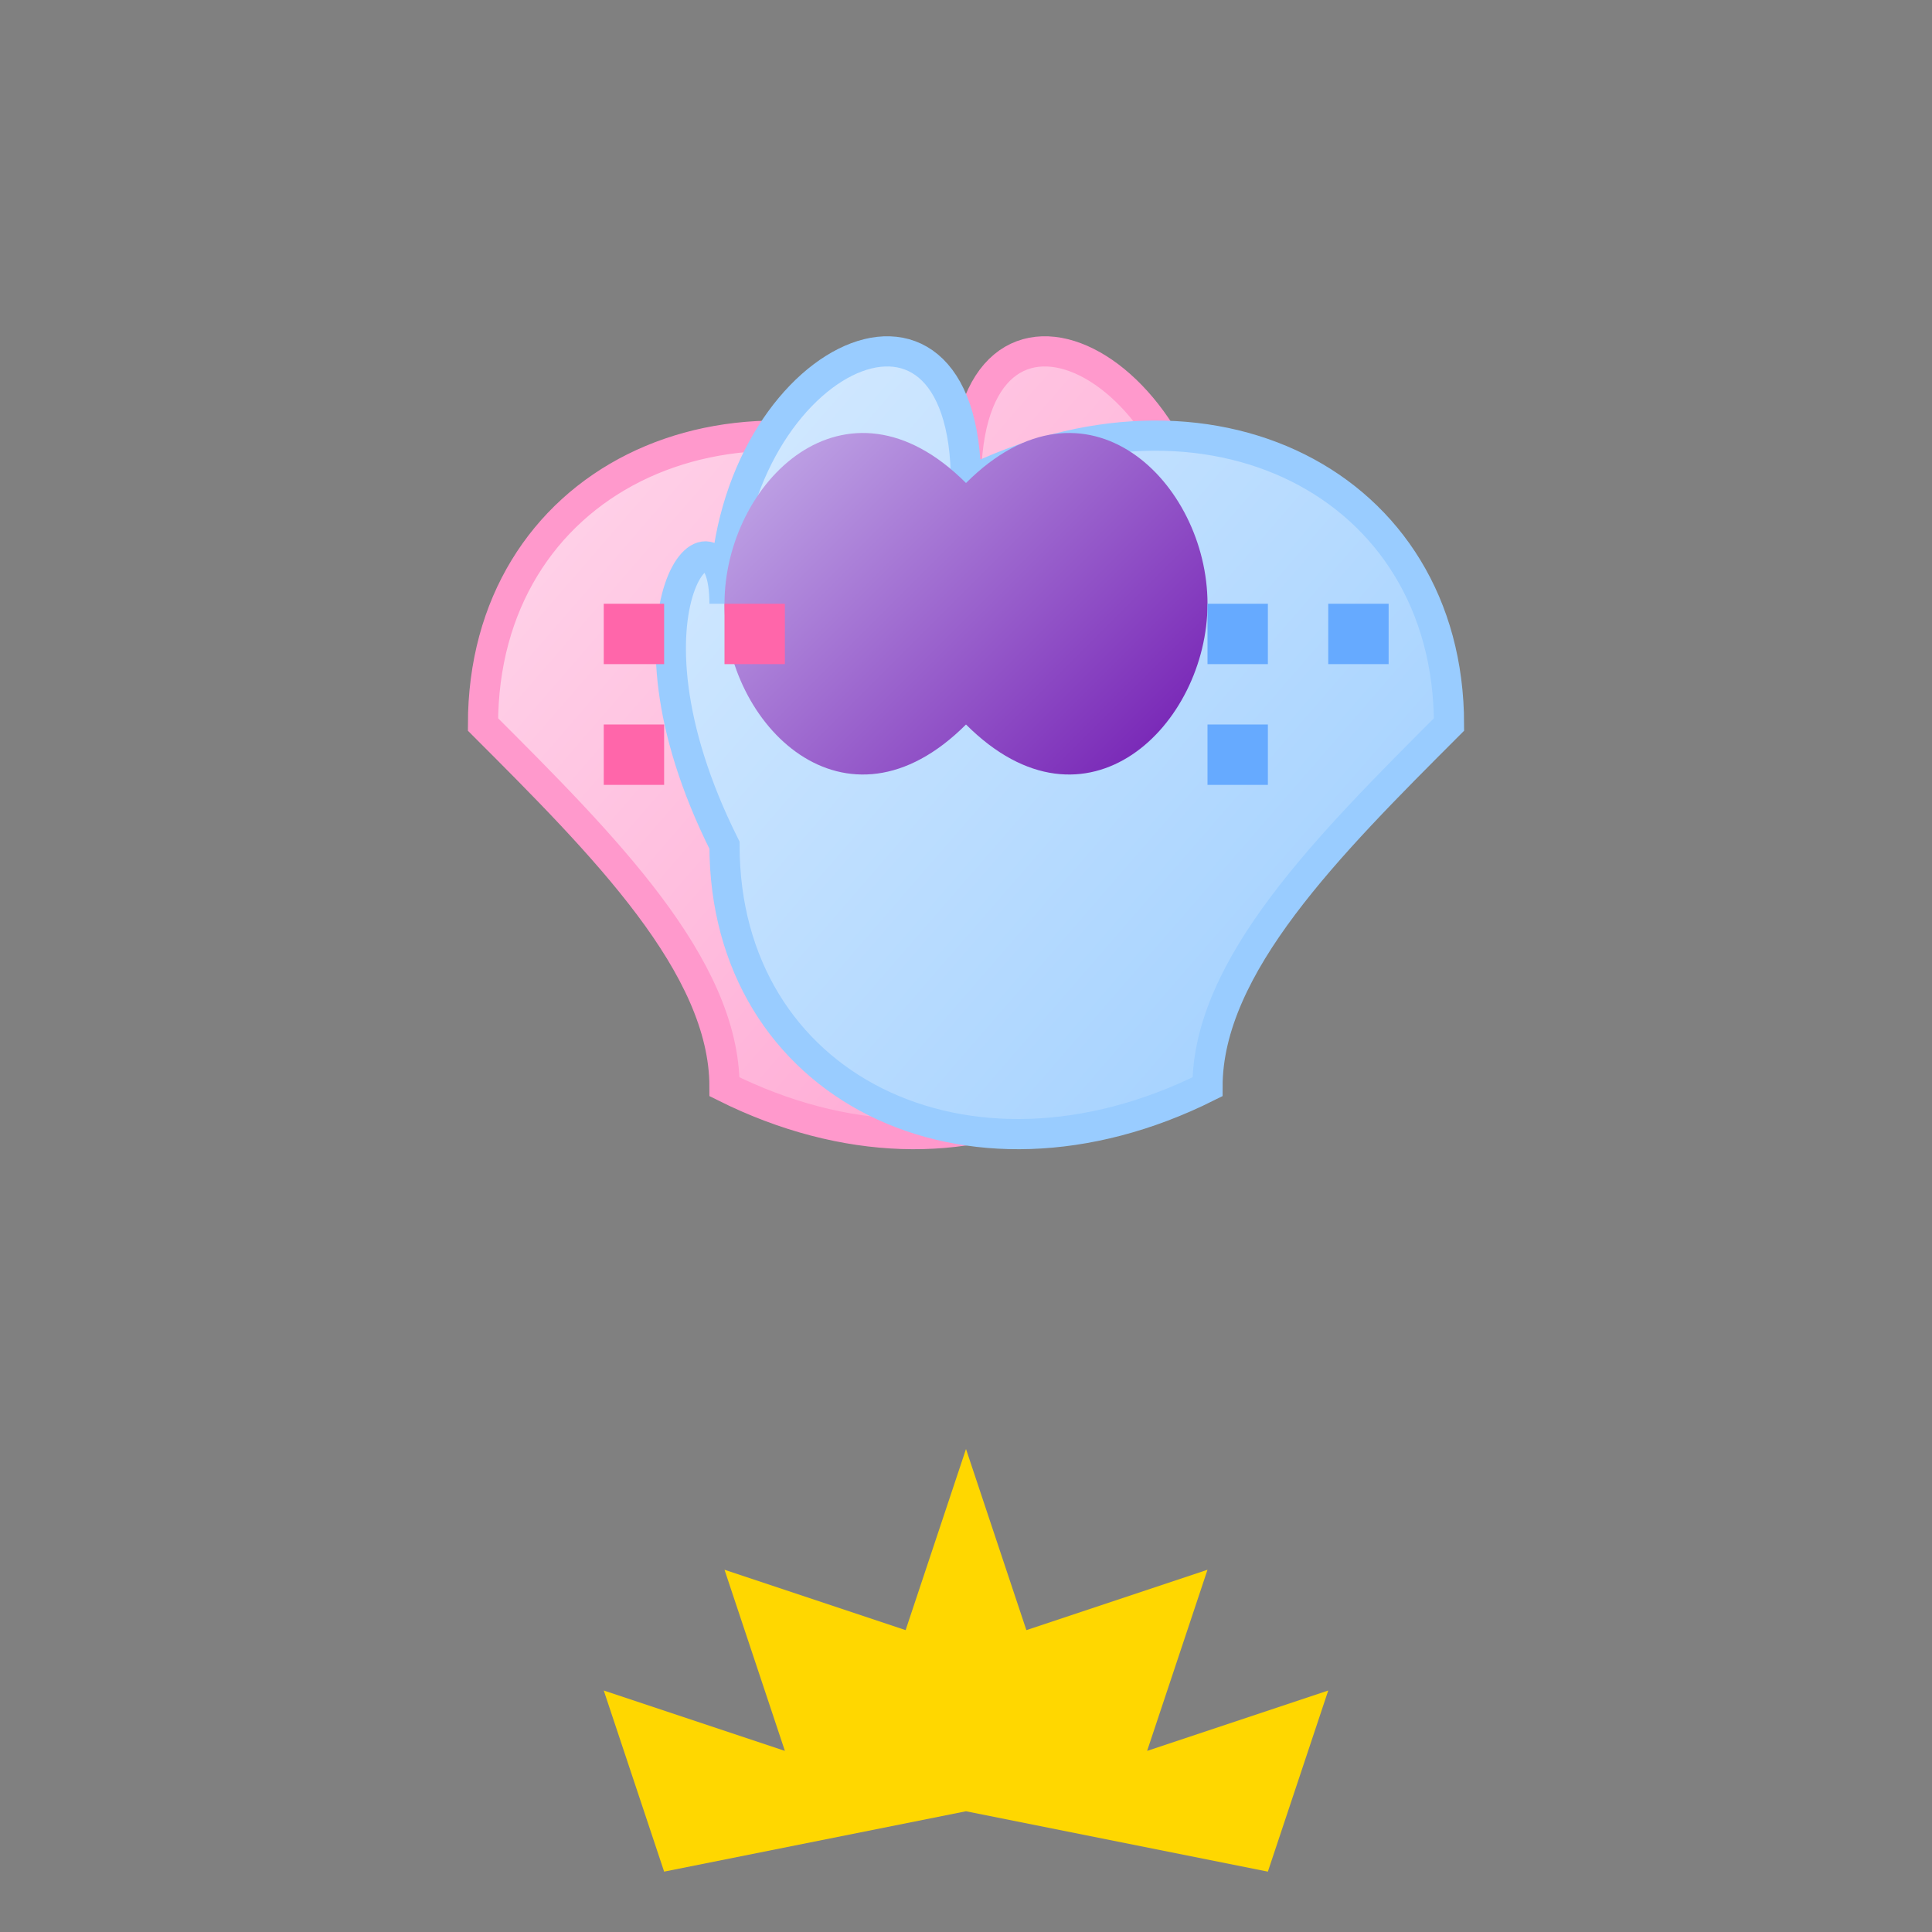
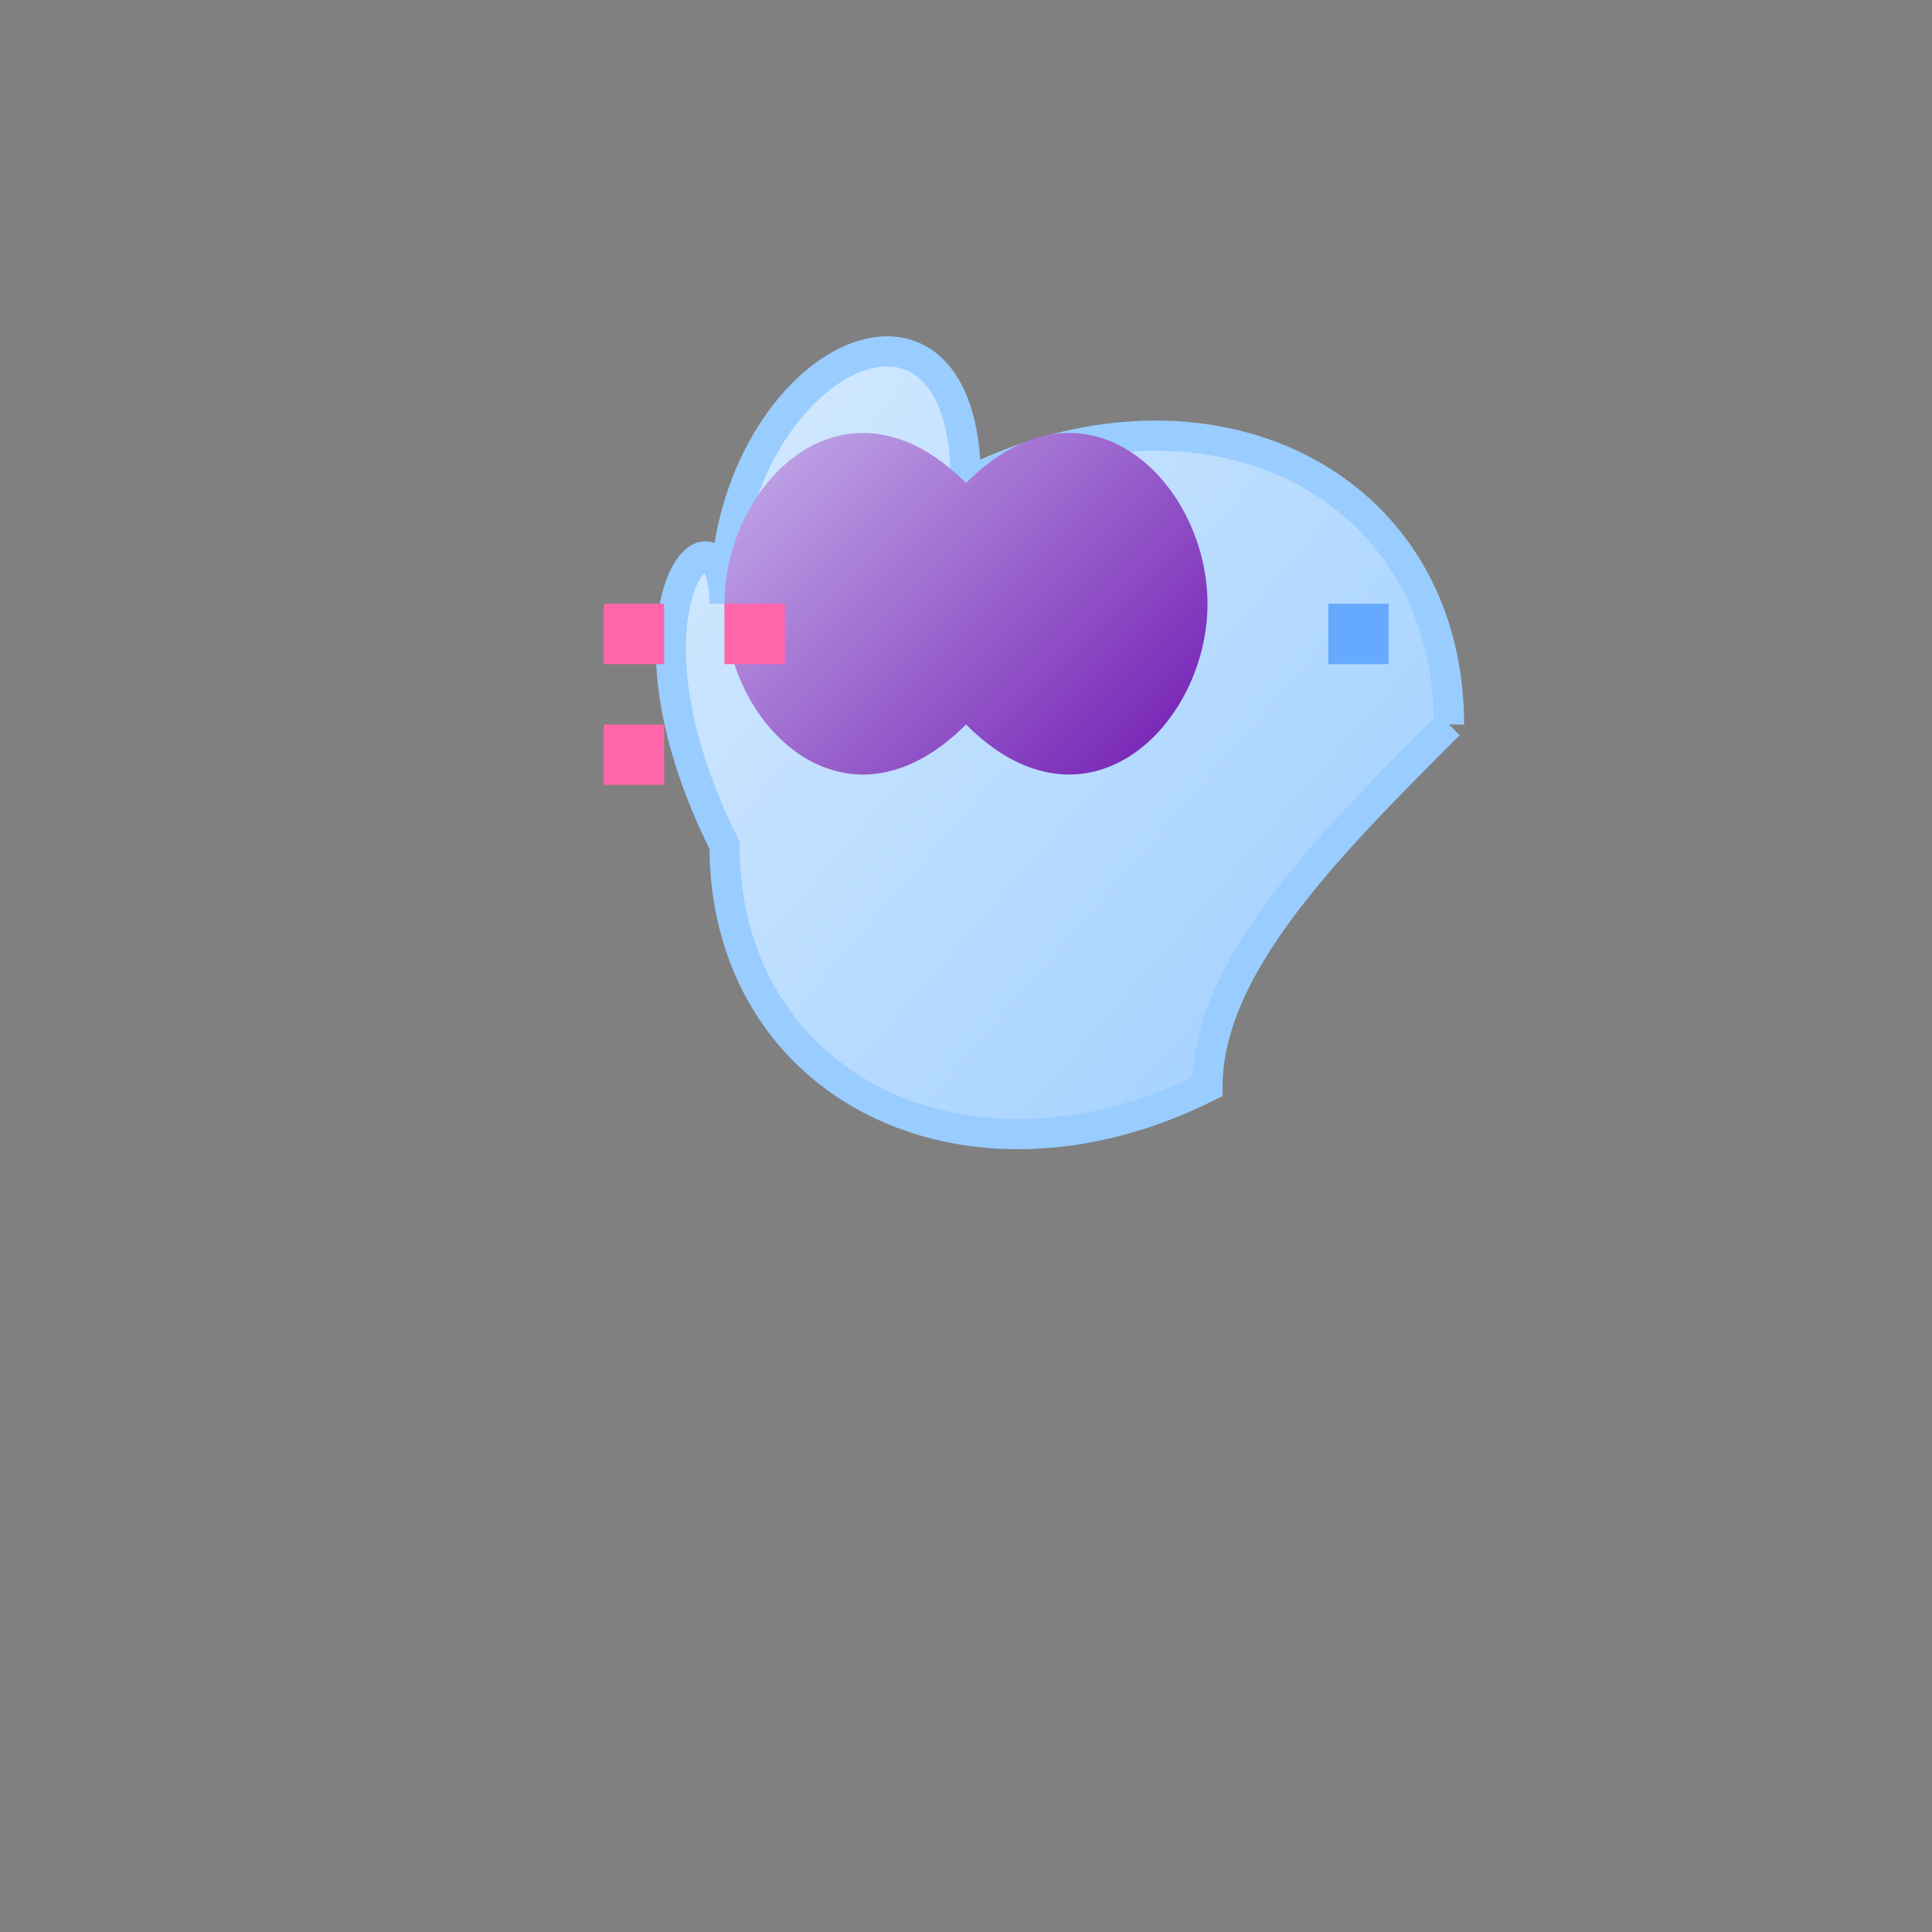
<svg xmlns="http://www.w3.org/2000/svg" width="32" height="32" viewBox="0 0 32 32" fill="none">
  <rect x="0" y="0" width="32" height="32" fill="#808080" stroke="none" />
  <defs>
    <linearGradient id="pinkGradient" x1="0%" y1="0%" x2="100%" y2="100%">
      <stop offset="0%" style="stop-color:#FFDDEE;stop-opacity:1" />
      <stop offset="100%" style="stop-color:#FF99CC;stop-opacity:1" />
    </linearGradient>
    <linearGradient id="blueGradient" x1="0%" y1="0%" x2="100%" y2="100%">
      <stop offset="0%" style="stop-color:#DDEEFF;stop-opacity:1" />
      <stop offset="100%" style="stop-color:#99CCFF;stop-opacity:1" />
    </linearGradient>
    <linearGradient id="purpleGradient" x1="0%" y1="0%" x2="100%" y2="100%">
      <stop offset="0%" style="stop-color:#CCBBEE;stop-opacity:1" />
      <stop offset="100%" style="stop-color:#6A0DAD;stop-opacity:1" />
    </linearGradient>
  </defs>
-   <path d="M8 12 C8 8, 12 6, 16 8 C16 4, 20 6, 20 10 C20 8, 22 10, 20 14 C20 18, 16 20, 12 18 C12 16, 10 14, 8 12 Z" fill="url(#pinkGradient)" stroke="#FF99CC" stroke-width="0.5" />
-   <path d="M24 12 C24 8, 20 6, 16 8 C16 4, 12 6, 12 10 C12 8, 10 10, 12 14 C12 18, 16 20, 20 18 C20 16, 22 14, 24 12 Z" fill="url(#blueGradient)" stroke="#99CCFF" stroke-width="0.5" />
+   <path d="M24 12 C24 8, 20 6, 16 8 C16 4, 12 6, 12 10 C12 8, 10 10, 12 14 C12 18, 16 20, 20 18 C20 16, 22 14, 24 12 " fill="url(#blueGradient)" stroke="#99CCFF" stroke-width="0.5" />
  <path d="M16 8 C18 6, 20 8, 20 10 C20 12, 18 14, 16 12 C14 14, 12 12, 12 10 C12 8, 14 6, 16 8 Z" fill="url(#purpleGradient)" />
  <rect x="10" y="10" width="1" height="1" fill="#FF66AA" />
  <rect x="12" y="10" width="1" height="1" fill="#FF66AA" />
  <rect x="10" y="12" width="1" height="1" fill="#FF66AA" />
-   <rect x="20" y="10" width="1" height="1" fill="#66AAFF" />
  <rect x="22" y="10" width="1" height="1" fill="#66AAFF" />
-   <rect x="20" y="12" width="1" height="1" fill="#66AAFF" />
-   <path d="M16 24 L17 27 L20 26 L19 29 L22 28 L21 31 L16 30 L11 31 L10 28 L13 29 L12 26 L15 27 Z" fill="#FFD700" />
</svg>